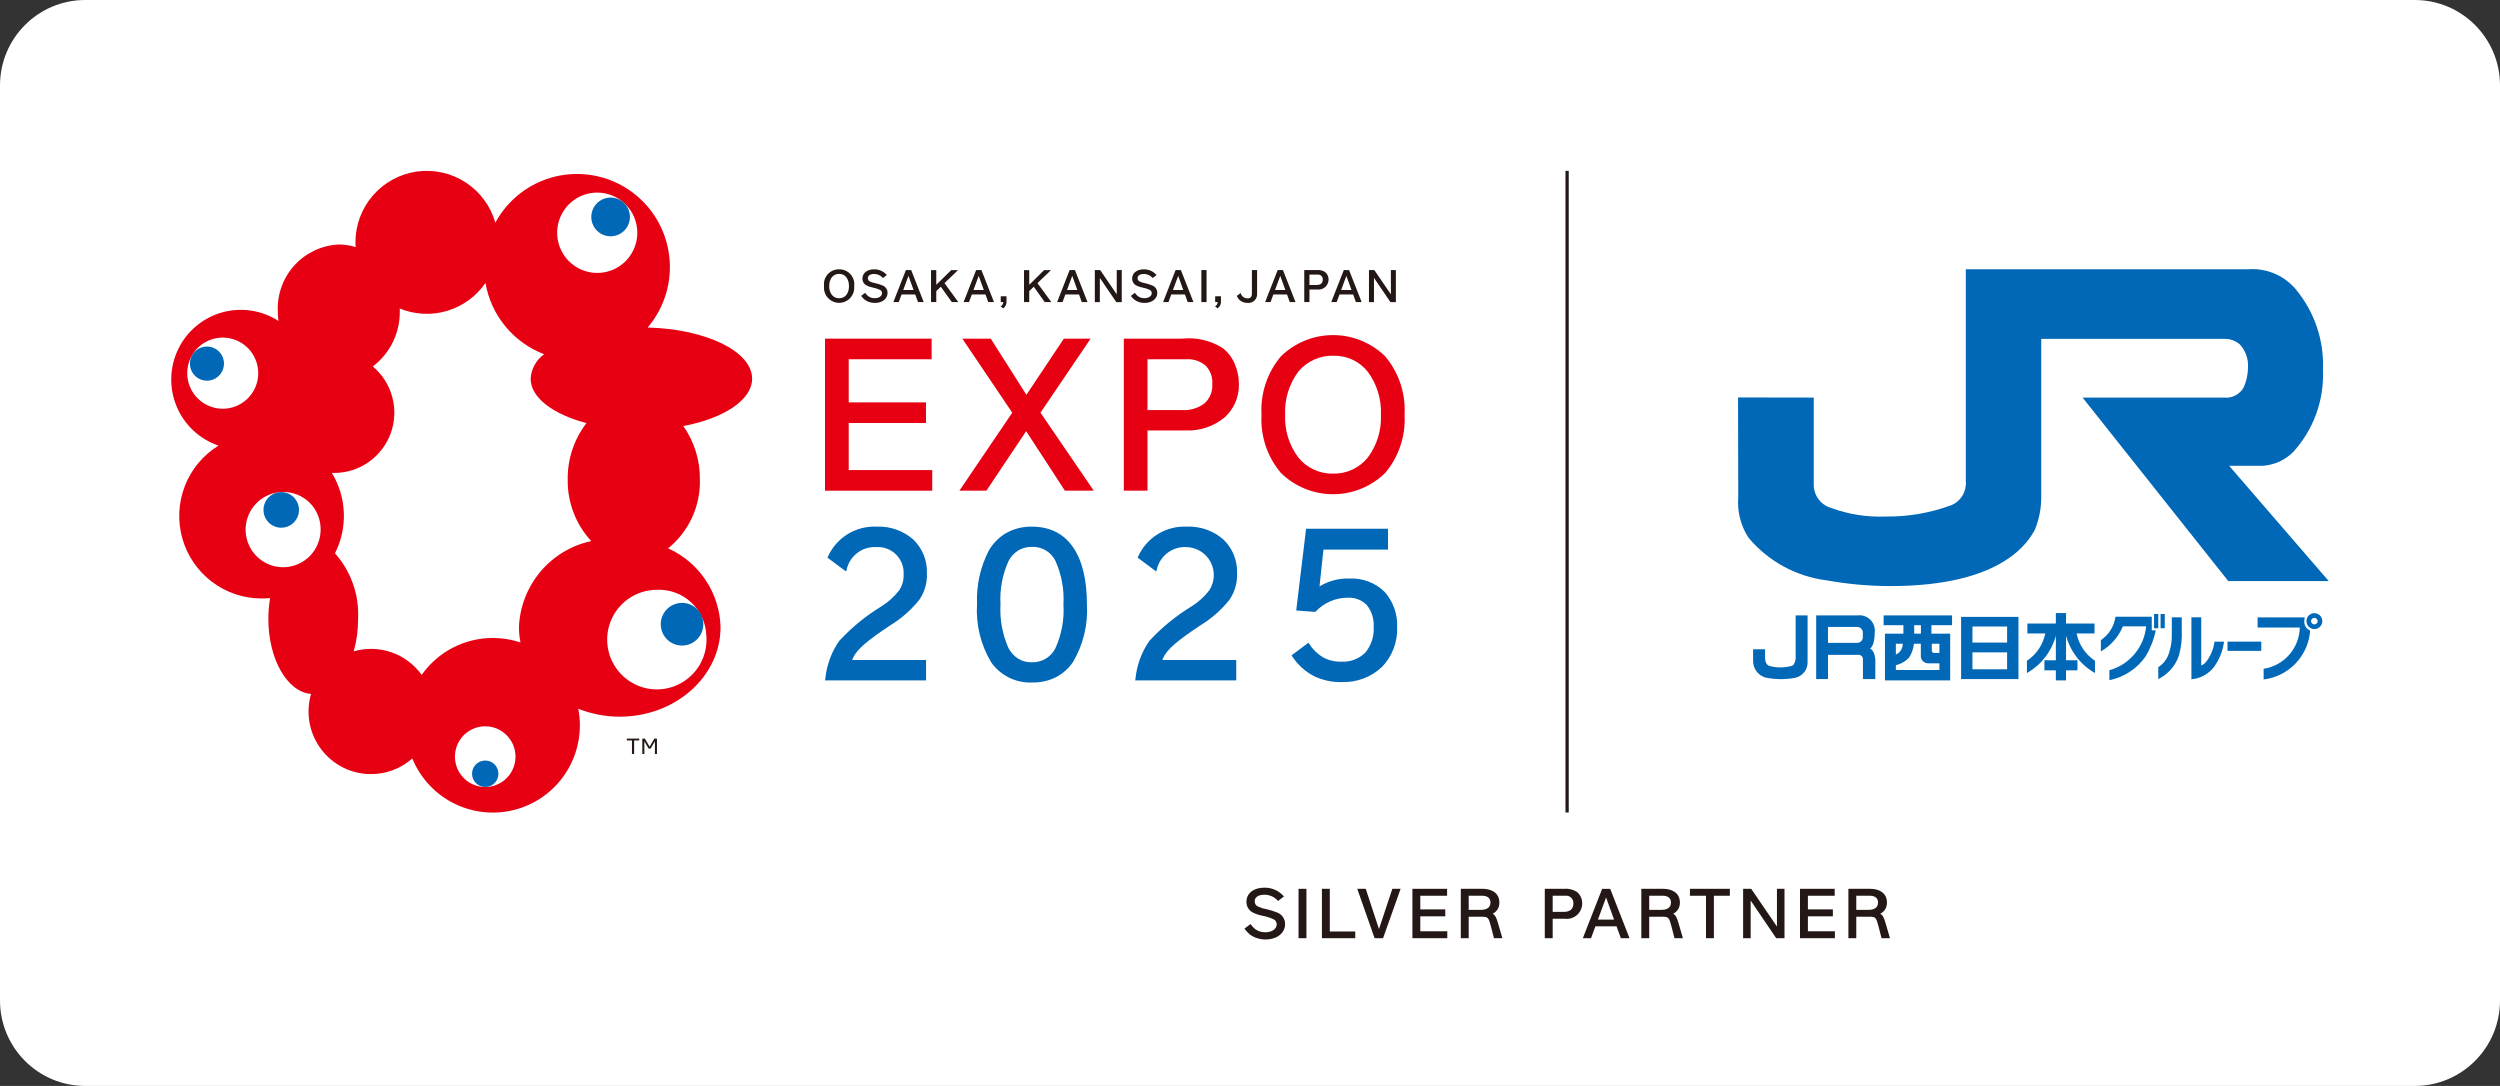
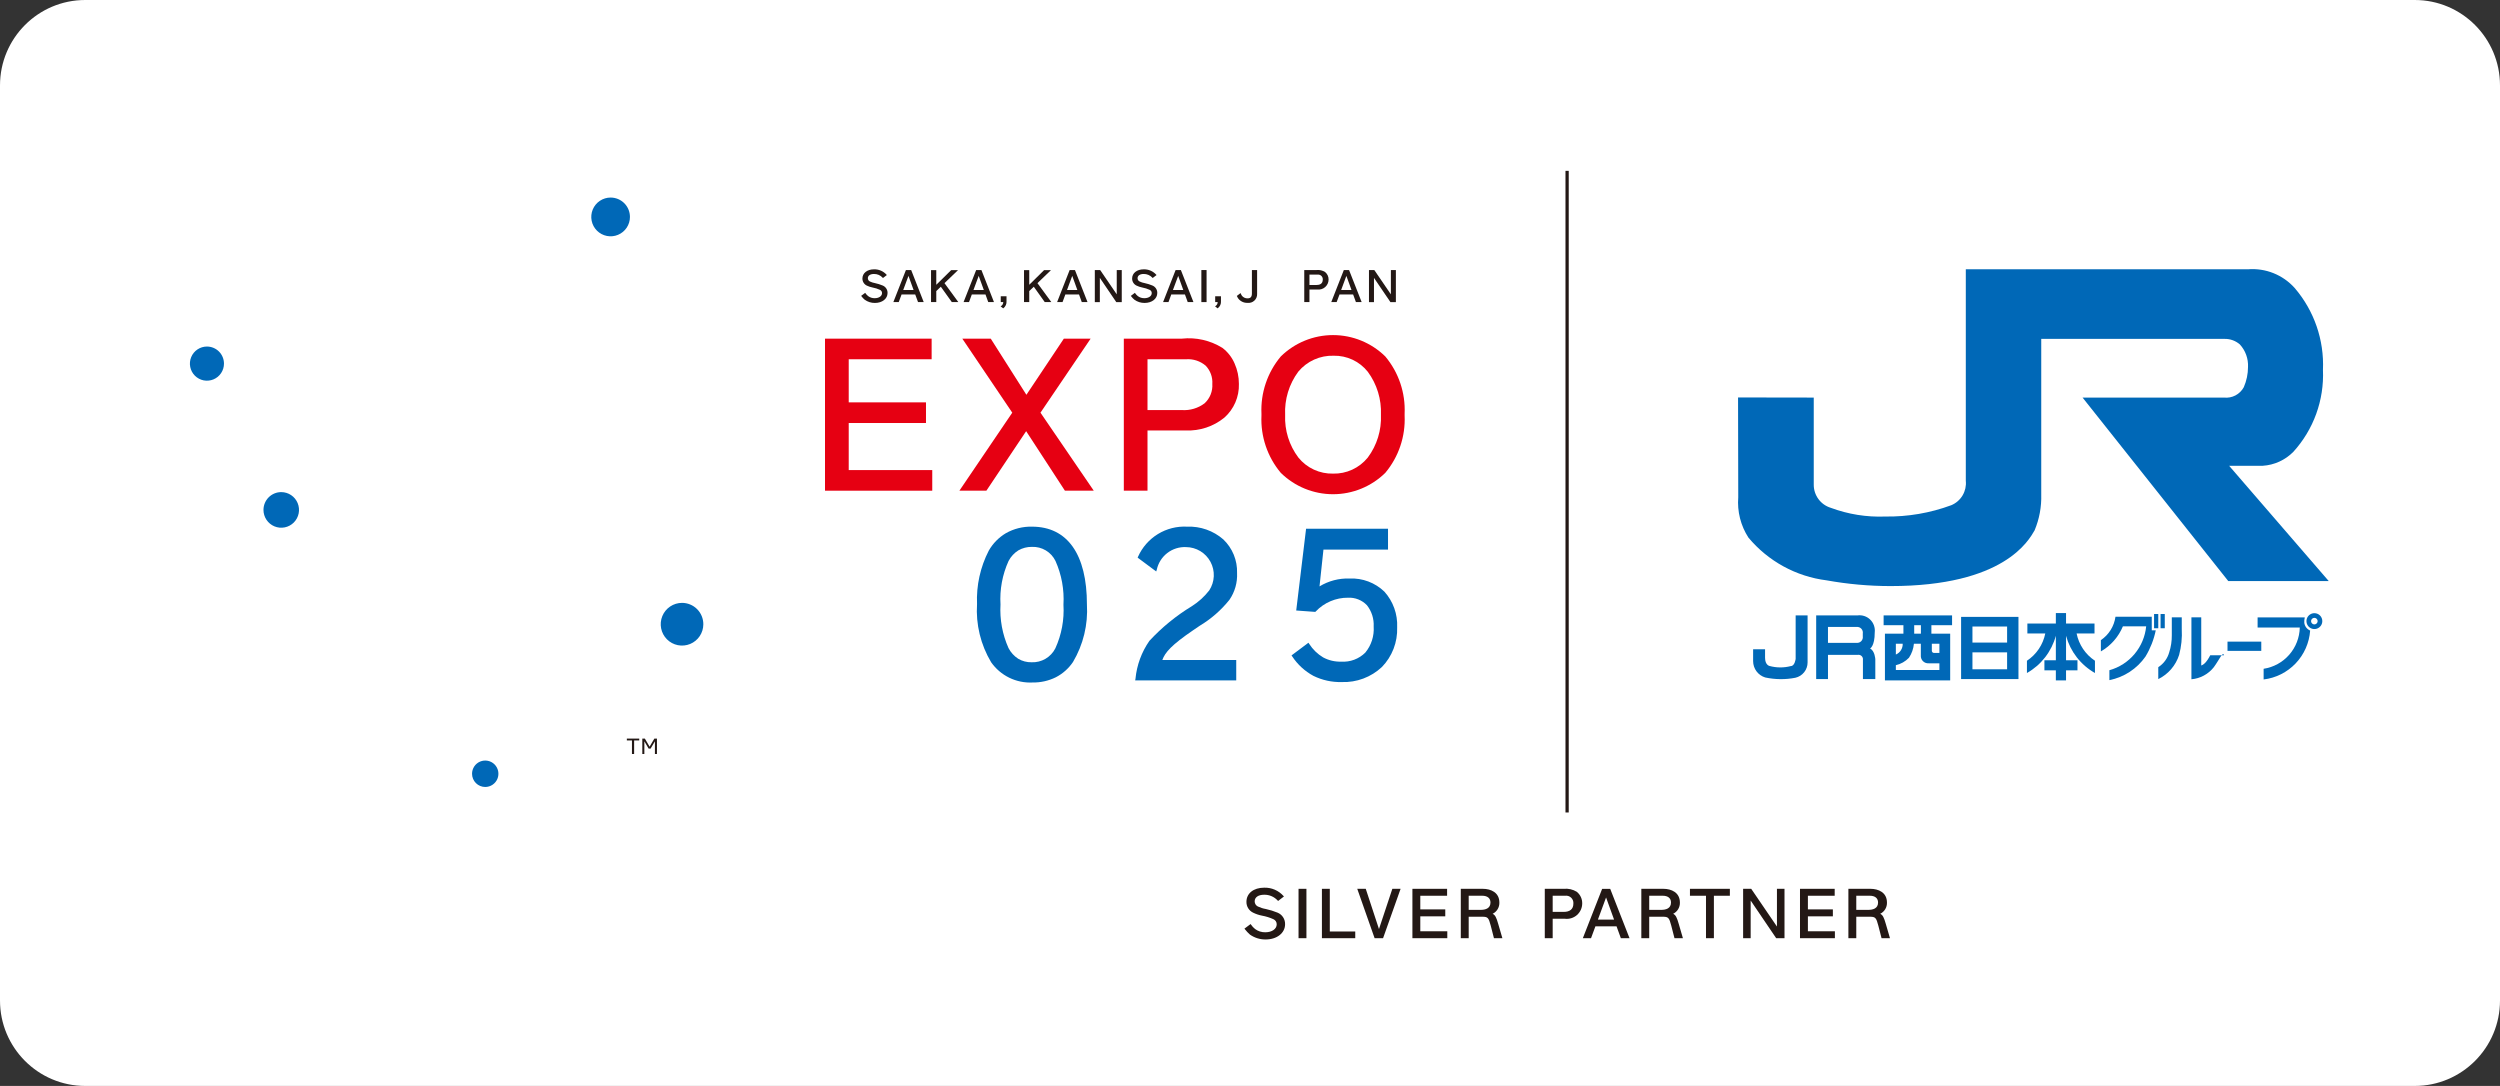
<svg xmlns="http://www.w3.org/2000/svg" width="320" height="139" viewBox="0 0 320 139" fill="none">
  <rect x="0" y="0" width="320" height="139" fill="#333333" stroke="none" />
  <g clip-path="url(#clip0_39_80)">
    <path d="M309.088 0H10.912C4.886 0 0 4.897 0 10.937V128.063C0 134.103 4.886 139 10.912 139H309.088C315.114 139 320 134.103 320 128.063V10.937C320 4.897 315.114 0 309.088 0Z" fill="white" />
    <path d="M163.52 116.816C163.038 116.619 162.539 116.465 162.031 116.354C161.673 116.294 161.325 116.183 160.998 116.027C160.877 115.966 160.776 115.873 160.705 115.757C160.634 115.642 160.597 115.509 160.598 115.373C160.598 114.851 161.064 114.526 161.815 114.526C162.141 114.519 162.465 114.583 162.764 114.713C163.063 114.842 163.331 115.034 163.55 115.276L163.595 115.325L164.345 114.747L164.29 114.689C163.98 114.341 163.598 114.065 163.171 113.881C162.743 113.697 162.28 113.608 161.815 113.623C160.456 113.623 159.544 114.351 159.544 115.434C159.538 115.721 159.615 116.004 159.765 116.249C159.915 116.494 160.132 116.691 160.39 116.816C160.751 116.995 161.135 117.125 161.531 117.202C162.037 117.293 162.531 117.447 163 117.658C163.127 117.714 163.235 117.807 163.31 117.925C163.385 118.042 163.423 118.179 163.419 118.319C163.419 118.907 162.805 119.332 161.961 119.332C161.491 119.342 161.032 119.196 160.653 118.916C160.447 118.752 160.267 118.557 160.119 118.338L160.077 118.277L159.287 118.867L159.335 118.926C159.531 119.18 159.751 119.415 159.992 119.628C160.581 120.042 161.285 120.26 162.004 120.252C163.444 120.252 164.49 119.431 164.49 118.302C164.499 117.984 164.41 117.672 164.237 117.406C164.064 117.141 163.813 116.935 163.52 116.816Z" fill="#231815" />
    <path d="M167.223 113.768H166.213V120.089H167.223V113.768Z" fill="#231815" />
    <path d="M170.214 113.768H169.205V120.089H173.472V119.231H170.214V113.768Z" fill="#231815" />
    <path d="M176.509 118.92L174.833 113.819L174.818 113.768H173.728L175.933 120.04L175.95 120.089H177.032L179.242 113.866L179.276 113.768H178.22L176.509 118.92Z" fill="#231815" />
    <path d="M181.798 117.291H184.995V116.402H181.798V114.656H185.228V113.768H180.789V120.089H185.254V119.203H181.798V117.291Z" fill="#231815" />
    <path d="M191.056 116.966C191.323 116.835 191.546 116.63 191.699 116.375C191.852 116.12 191.929 115.826 191.92 115.528C191.92 114.232 190.827 113.768 189.803 113.768H186.982V120.089H187.993V117.342H189.734C190.436 117.342 190.547 117.459 190.816 118.491L191.212 120.033L191.226 120.089H192.305L191.771 118.258C191.537 117.449 191.395 117.129 191.056 116.966ZM187.993 114.654H189.718C190.392 114.654 190.78 114.97 190.78 115.521C190.78 116.301 190.099 116.463 189.529 116.463H187.993V114.654Z" fill="#231815" />
    <path d="M200.149 113.769H197.732V120.09H198.743V117.601H200.312C200.588 117.634 200.867 117.609 201.132 117.526C201.397 117.444 201.641 117.307 201.85 117.124C202.059 116.94 202.226 116.715 202.342 116.463C202.458 116.21 202.52 115.936 202.523 115.658C202.531 115.371 202.473 115.086 202.353 114.825C202.233 114.564 202.055 114.334 201.833 114.152C201.329 113.841 200.737 113.706 200.149 113.769ZM201.393 115.658C201.393 116.355 200.963 116.722 200.149 116.722H198.743V114.655H200.329C200.468 114.635 200.61 114.646 200.744 114.688C200.878 114.73 201.001 114.802 201.103 114.899C201.205 114.995 201.285 115.114 201.335 115.245C201.385 115.377 201.405 115.518 201.393 115.658Z" fill="#231815" />
    <path d="M206.108 113.775H205.074L202.642 119.99L202.603 120.089H203.652L204.211 118.574H206.919L207.452 120.041L207.469 120.089H208.58L206.126 113.821L206.108 113.775ZM206.602 117.712H204.53L205.577 114.875L206.602 117.712Z" fill="#231815" />
    <path d="M214.164 116.966C214.43 116.835 214.653 116.629 214.807 116.375C214.96 116.12 215.036 115.826 215.027 115.528C215.027 114.232 213.935 113.768 212.911 113.768H210.09V120.089H211.1V117.342H212.842C213.543 117.342 213.655 117.459 213.924 118.491L214.32 120.033L214.333 120.089H215.413L214.879 118.258C214.645 117.449 214.503 117.129 214.164 116.966ZM211.1 114.654H212.825C213.5 114.654 213.888 114.97 213.888 115.521C213.888 116.301 213.207 116.463 212.636 116.463H211.1L211.1 114.654Z" fill="#231815" />
    <path d="M216.314 114.656H218.367V120.089H219.378V114.656H221.423V113.768H216.314V114.656Z" fill="#231815" />
    <path d="M227.449 118.596L224.177 113.8L224.156 113.768H223.119V120.089H224.085V115.271L227.33 120.057L227.354 120.089H228.416V113.768H227.449V118.596Z" fill="#231815" />
    <path d="M231.411 117.291H234.607V116.402H231.411V114.656H234.84V113.768H230.399V120.089H234.866V119.203H231.411V117.291Z" fill="#231815" />
    <path d="M241.382 118.258C241.149 117.449 241.007 117.129 240.668 116.966C240.934 116.835 241.157 116.629 241.311 116.375C241.464 116.12 241.54 115.826 241.531 115.528C241.531 114.232 240.439 113.768 239.415 113.768H236.594V120.089H237.604V117.342H239.346C240.047 117.342 240.159 117.459 240.428 118.491L240.824 120.033L240.837 120.089H241.917L241.382 118.258ZM237.604 114.654H239.329C240.004 114.654 240.392 114.97 240.392 115.521C240.392 116.301 239.711 116.463 239.14 116.463H237.604V114.654Z" fill="#231815" />
    <path d="M108.636 54.145H118.526V51.503H108.636V45.985H119.249V43.348H105.601V62.809H119.329V60.17H108.636V54.145Z" fill="#E60012" />
    <path d="M139.601 43.348H136.173L131.379 50.534L126.816 43.348H123.176L129.57 52.822L122.802 62.809H126.257L131.347 55.19L136.309 62.809H140.002L133.181 52.822L139.601 43.348Z" fill="#E60012" />
    <path d="M156.464 44.526C154.917 43.566 153.094 43.15 151.284 43.346H143.849V62.807H146.88V55.1H151.786C153.571 55.173 155.321 54.592 156.709 53.465C157.318 52.926 157.801 52.26 158.124 51.514C158.447 50.767 158.603 49.959 158.579 49.145C158.582 48.238 158.392 47.341 158.022 46.513C157.682 45.727 157.145 45.043 156.464 44.526ZM155.178 49.145C155.207 49.605 155.134 50.066 154.964 50.494C154.793 50.922 154.529 51.307 154.192 51.62C153.358 52.25 152.326 52.559 151.284 52.489H146.88V45.984H151.839C152.743 45.924 153.634 46.218 154.325 46.804C154.622 47.114 154.851 47.481 154.998 47.885C155.145 48.288 155.206 48.717 155.178 49.145Z" fill="#E60012" />
    <path d="M177.317 45.625C175.531 43.872 173.13 42.891 170.63 42.891C168.13 42.891 165.73 43.872 163.943 45.625C162.229 47.671 161.345 50.288 161.467 52.956V53.197C161.344 55.865 162.228 58.481 163.943 60.526C165.73 62.278 168.13 63.26 170.63 63.26C173.13 63.26 175.531 62.278 177.317 60.526C179.03 58.48 179.913 55.864 179.791 53.197V52.956C179.913 50.288 179.03 47.671 177.317 45.625ZM170.63 60.623C169.784 60.643 168.945 60.468 168.176 60.113C167.408 59.758 166.731 59.231 166.197 58.573C165.014 57.008 164.413 55.078 164.498 53.117C164.403 51.127 164.999 49.166 166.184 47.568C166.735 46.906 167.428 46.379 168.212 46.027C168.996 45.674 169.849 45.505 170.708 45.533C171.546 45.514 172.378 45.691 173.137 46.048C173.896 46.405 174.562 46.934 175.083 47.592C176.251 49.179 176.842 51.119 176.76 53.09C176.847 55.057 176.251 56.994 175.074 58.571C174.539 59.23 173.86 59.758 173.09 60.114C172.319 60.47 171.478 60.644 170.63 60.623Z" fill="#E60012" />
-     <path d="M113.038 80.661L113.859 80.102C115.319 79.225 116.612 78.096 117.678 76.766C118.364 75.762 118.704 74.561 118.644 73.346C118.671 72.545 118.528 71.747 118.224 71.005C117.921 70.264 117.464 69.595 116.883 69.043C115.602 67.927 113.944 67.343 112.248 67.411C110.937 67.343 109.637 67.673 108.516 68.358C107.396 69.044 106.509 70.053 105.971 71.253L105.917 71.379L108.294 73.147L108.369 72.924C108.551 72.075 109.027 71.318 109.713 70.788C110.399 70.258 111.25 69.989 112.115 70.029C112.586 69.993 113.059 70.058 113.502 70.22C113.946 70.383 114.349 70.639 114.686 70.971C115.022 71.303 115.283 71.704 115.451 72.146C115.62 72.588 115.692 73.061 115.662 73.533C115.694 74.257 115.492 74.972 115.085 75.571C114.461 76.373 113.702 77.06 112.842 77.601C110.838 78.816 109.015 80.307 107.425 82.03C106.421 83.467 105.806 85.141 105.641 86.887L105.603 87.091H118.536V84.476H109.079C109.426 83.511 110.252 82.555 113.038 80.661Z" fill="#0068B7" />
    <path d="M132.093 67.412C130.923 67.385 129.767 67.675 128.748 68.252C127.842 68.792 127.091 69.558 126.567 70.474C125.478 72.585 124.959 74.945 125.06 77.32C124.895 79.929 125.526 82.528 126.867 84.77C127.461 85.615 128.259 86.296 129.187 86.749C130.114 87.201 131.141 87.411 132.171 87.359C133.203 87.376 134.225 87.146 135.151 86.688C136.033 86.232 136.787 85.56 137.343 84.736C138.658 82.515 139.279 79.951 139.127 77.373C139.127 70.953 136.631 67.412 132.093 67.412ZM130.349 70.447C130.879 70.143 131.482 69.989 132.093 70.001C132.714 69.976 133.329 70.133 133.863 70.452C134.396 70.771 134.826 71.238 135.1 71.798C135.885 73.556 136.236 75.477 136.122 77.4C136.238 79.319 135.882 81.236 135.086 82.985C134.802 83.544 134.364 84.009 133.824 84.326C133.284 84.642 132.665 84.796 132.04 84.77C131.438 84.783 130.845 84.626 130.327 84.318C129.803 83.979 129.376 83.509 129.089 82.954C128.306 81.203 127.954 79.289 128.064 77.373C127.95 75.461 128.305 73.55 129.096 71.807C129.386 71.25 129.818 70.781 130.349 70.447Z" fill="#0068B7" />
    <path d="M152.736 80.661L153.559 80.102C155.02 79.227 156.312 78.097 157.375 76.766C158.062 75.763 158.402 74.562 158.344 73.347C158.37 72.545 158.226 71.748 157.923 71.006C157.619 70.265 157.163 69.596 156.583 69.043C155.302 67.928 153.644 67.344 151.948 67.412C150.637 67.342 149.336 67.672 148.215 68.357C147.095 69.043 146.208 70.053 145.671 71.253L145.618 71.379L147.994 73.147L148.067 72.924C148.249 72.075 148.725 71.318 149.412 70.788C150.098 70.258 150.95 69.989 151.815 70.029C152.457 70.033 153.087 70.21 153.638 70.541C154.188 70.873 154.639 71.348 154.943 71.915C155.247 72.483 155.392 73.122 155.364 73.765C155.336 74.409 155.135 75.032 154.783 75.571C154.159 76.373 153.401 77.059 152.542 77.601C150.539 78.818 148.715 80.309 147.122 82.03C146.12 83.468 145.507 85.141 145.341 86.887L145.302 87.091H158.238V84.476H148.779C149.126 83.512 149.954 82.555 152.736 80.661Z" fill="#0068B7" />
    <path d="M177.203 75.73C176.614 75.163 175.916 74.722 175.152 74.433C174.388 74.145 173.573 74.014 172.758 74.049C171.401 74.002 170.059 74.352 168.898 75.057L169.402 70.349H177.666V67.68H167.178L165.916 78.144L168.358 78.323L168.418 78.265C168.949 77.704 169.59 77.259 170.299 76.957C171.009 76.654 171.773 76.501 172.544 76.507C172.993 76.484 173.442 76.558 173.86 76.724C174.278 76.89 174.656 77.144 174.967 77.469C175.577 78.243 175.883 79.213 175.83 80.198C175.912 81.409 175.527 82.605 174.754 83.54C174.35 83.939 173.866 84.248 173.334 84.447C172.802 84.645 172.234 84.728 171.667 84.691C170.864 84.715 170.069 84.528 169.361 84.147C168.641 83.717 168.031 83.125 167.58 82.418L167.481 82.269L165.315 83.892L165.409 84.028C166.094 85.067 167.026 85.921 168.12 86.512C169.248 87.066 170.492 87.338 171.747 87.303C172.687 87.338 173.625 87.185 174.506 86.855C175.387 86.525 176.194 86.024 176.881 85.38C177.532 84.71 178.041 83.915 178.377 83.043C178.713 82.171 178.869 81.239 178.836 80.305C178.913 78.624 178.327 76.98 177.203 75.73Z" fill="#0068B7" />
-     <path d="M107.407 34.473C107.136 34.467 106.866 34.519 106.617 34.626C106.367 34.732 106.143 34.892 105.96 35.092C105.776 35.293 105.638 35.531 105.555 35.79C105.471 36.049 105.443 36.323 105.474 36.593V36.642C105.449 36.911 105.481 37.182 105.567 37.438C105.653 37.694 105.791 37.93 105.973 38.129C106.155 38.329 106.376 38.489 106.623 38.598C106.87 38.707 107.136 38.763 107.406 38.763C107.676 38.763 107.942 38.707 108.189 38.598C108.436 38.489 108.657 38.329 108.839 38.129C109.021 37.93 109.159 37.694 109.245 37.438C109.331 37.182 109.363 36.911 109.338 36.642V36.593C109.369 36.323 109.342 36.049 109.258 35.791C109.174 35.532 109.037 35.294 108.854 35.093C108.671 34.892 108.447 34.733 108.198 34.626C107.948 34.519 107.679 34.467 107.407 34.473ZM107.407 38.179C106.649 38.179 106.138 37.557 106.138 36.627C106.138 35.658 106.635 35.056 107.422 35.056C108.171 35.056 108.67 35.685 108.67 36.625C108.67 37.567 108.175 38.179 107.407 38.179Z" fill="#231815" />
    <path d="M112.975 36.543C112.664 36.412 112.341 36.311 112.011 36.242C111.779 36.201 111.554 36.129 111.342 36.028C111.265 35.99 111.199 35.931 111.154 35.857C111.108 35.784 111.085 35.699 111.085 35.613C111.085 35.277 111.388 35.069 111.868 35.069C112.078 35.064 112.287 35.105 112.48 35.188C112.673 35.272 112.846 35.396 112.987 35.552L113.018 35.588L113.515 35.207L113.479 35.163C113.276 34.938 113.027 34.759 112.749 34.64C112.471 34.521 112.17 34.464 111.868 34.474C111 34.474 110.39 34.957 110.39 35.651C110.387 35.839 110.438 36.023 110.536 36.182C110.633 36.342 110.774 36.47 110.942 36.552C111.178 36.667 111.427 36.75 111.684 36.8C112.011 36.858 112.33 36.958 112.631 37.099C112.713 37.133 112.782 37.192 112.83 37.267C112.878 37.342 112.903 37.43 112.9 37.519C112.9 37.898 112.507 38.17 111.962 38.17C111.661 38.176 111.366 38.082 111.124 37.903C110.99 37.795 110.873 37.669 110.775 37.529L110.746 37.482L110.223 37.873L110.261 37.914C110.384 38.082 110.526 38.234 110.685 38.366C111.066 38.639 111.524 38.783 111.991 38.777C112.926 38.777 113.607 38.242 113.607 37.504C113.612 37.298 113.555 37.096 113.442 36.924C113.329 36.752 113.166 36.619 112.975 36.543Z" fill="#231815" />
    <path d="M116.633 34.572H115.955L114.349 38.667H115.037L115.403 37.69H117.147L117.508 38.667H118.235L116.633 34.572ZM116.939 37.122H115.611L116.284 35.311L116.939 37.122Z" fill="#231815" />
    <path d="M120.894 36.242L122.63 34.574H121.752L119.844 36.453V34.574H119.172V38.668H119.844V37.254L120.426 36.7L121.818 38.647L121.833 38.668H122.666L120.894 36.242Z" fill="#231815" />
    <path d="M125.625 34.572H124.946L123.337 38.667H124.033L124.394 37.69H126.141L126.494 38.667H127.228L125.625 34.572ZM125.93 37.122H124.602L125.273 35.311L125.93 37.122Z" fill="#231815" />
    <path d="M128.096 37.922V38.667H128.418C128.418 38.768 128.393 38.867 128.345 38.956C128.297 39.044 128.228 39.12 128.144 39.175L128.081 39.216L128.408 39.471L128.444 39.442C128.578 39.337 128.684 39.2 128.752 39.044C128.82 38.888 128.848 38.718 128.834 38.548V37.922L128.096 37.922Z" fill="#231815" />
    <path d="M132.794 36.242L134.528 34.574H133.646L131.744 36.453V34.574H131.073V38.668H131.744V37.254L132.326 36.7L133.714 38.647L133.729 38.668H134.571L132.794 36.242Z" fill="#231815" />
    <path d="M137.596 34.572H136.912L135.311 38.667H136.006L136.365 37.69H138.114L138.468 38.667H139.202L137.596 34.572ZM137.901 37.122H136.578L137.247 35.311L137.901 37.122Z" fill="#231815" />
    <path d="M142.943 34.566V37.676L140.835 34.586L140.82 34.566H140.136V38.669H140.78V35.568L142.867 38.647L142.886 38.669H143.585V34.566H142.943Z" fill="#231815" />
    <path d="M147.498 36.542C147.185 36.412 146.862 36.311 146.531 36.241C146.301 36.202 146.077 36.13 145.867 36.028C145.789 35.99 145.723 35.931 145.677 35.858C145.631 35.784 145.607 35.699 145.608 35.612C145.608 35.277 145.906 35.068 146.393 35.068C146.603 35.065 146.811 35.105 147.004 35.189C147.198 35.272 147.371 35.396 147.512 35.551L147.539 35.588L148.038 35.207L147.999 35.163C147.797 34.938 147.549 34.76 147.272 34.641C146.994 34.522 146.694 34.465 146.393 34.474C145.523 34.474 144.912 34.957 144.912 35.651C144.91 35.838 144.96 36.023 145.058 36.182C145.156 36.342 145.297 36.47 145.465 36.552C145.7 36.666 145.948 36.749 146.204 36.8C146.532 36.858 146.852 36.959 147.156 37.099C147.237 37.134 147.306 37.193 147.353 37.268C147.401 37.343 147.425 37.43 147.422 37.519C147.422 37.897 147.027 38.169 146.482 38.169C146.181 38.176 145.886 38.082 145.644 37.902C145.511 37.795 145.394 37.669 145.298 37.528L145.266 37.482L144.745 37.873L144.779 37.914C144.903 38.082 145.047 38.234 145.208 38.366C145.588 38.639 146.044 38.783 146.511 38.776C147.449 38.776 148.132 38.242 148.132 37.504C148.137 37.298 148.079 37.095 147.966 36.923C147.852 36.751 147.689 36.618 147.498 36.542Z" fill="#231815" />
    <path d="M151.168 34.606L151.158 34.572H150.475L148.903 38.596L148.869 38.666H149.567L149.923 37.69H151.672L152.028 38.666H152.76L151.168 34.606ZM151.461 37.122H150.133L150.81 35.311L151.461 37.122Z" fill="#231815" />
    <path d="M154.441 34.566H153.775V38.668H154.441V34.566Z" fill="#231815" />
    <path d="M155.544 37.922V38.667H155.861C155.862 38.768 155.838 38.868 155.79 38.957C155.742 39.045 155.672 39.121 155.587 39.175L155.527 39.216L155.859 39.471L155.888 39.442C156.023 39.338 156.13 39.202 156.199 39.046C156.268 38.89 156.297 38.718 156.283 38.548V37.922L155.544 37.922Z" fill="#231815" />
    <path d="M160.244 34.566V37.543C160.244 38 160.077 38.19 159.679 38.19C159.548 38.192 159.417 38.166 159.297 38.112C159.177 38.058 159.07 37.978 158.984 37.879C158.916 37.786 158.861 37.685 158.819 37.578L158.795 37.512L158.315 37.879L158.332 37.915C158.381 38.027 158.442 38.134 158.514 38.233C158.653 38.408 158.832 38.547 159.036 38.639C159.239 38.732 159.461 38.775 159.684 38.765C159.842 38.784 160.002 38.768 160.153 38.719C160.305 38.669 160.443 38.588 160.56 38.479C160.677 38.371 160.768 38.239 160.829 38.091C160.889 37.944 160.917 37.785 160.91 37.626V34.566H160.244Z" fill="#231815" />
-     <path d="M164.232 34.606L164.22 34.572H163.544L161.964 38.596L161.937 38.666H162.63L162.991 37.69H164.738L165.094 38.666H165.826L164.232 34.606ZM164.527 37.122H163.205L163.871 35.311L164.527 37.122Z" fill="#231815" />
    <path d="M169.608 34.817C169.283 34.612 168.899 34.523 168.518 34.565H166.945V38.666H167.609V37.056H168.622C168.801 37.078 168.983 37.062 169.155 37.008C169.327 36.955 169.486 36.866 169.622 36.746C169.757 36.627 169.866 36.481 169.942 36.317C170.017 36.152 170.057 35.974 170.059 35.793C170.064 35.607 170.026 35.422 169.948 35.252C169.87 35.083 169.753 34.934 169.608 34.817ZM169.315 35.793C169.315 36.362 168.881 36.478 168.518 36.478H167.609V35.152H168.634C168.723 35.139 168.814 35.146 168.899 35.173C168.985 35.2 169.064 35.246 169.129 35.308C169.194 35.369 169.245 35.445 169.277 35.529C169.309 35.613 169.322 35.704 169.315 35.793Z" fill="#231815" />
    <path d="M172.695 34.606L172.685 34.572H172.007L170.429 38.596L170.403 38.666H171.091L171.459 37.69H173.199L173.557 38.666H174.291L172.695 34.606ZM172.993 37.122H171.667L172.336 35.311L172.993 37.122Z" fill="#231815" />
    <path d="M178.033 34.566V37.676L175.925 34.586L175.908 34.566H175.228V38.669H175.869V35.568L177.96 38.647L177.973 38.669H178.672V34.566H178.033Z" fill="#231815" />
-     <path d="M96.272 48.467C96.272 44.973 90.356 42.114 82.903 41.922C83.985 40.652 84.787 39.168 85.26 37.566C85.732 35.965 85.863 34.281 85.645 32.626C85.427 30.97 84.864 29.379 83.993 27.955C83.122 26.532 81.962 25.307 80.588 24.362C79.215 23.416 77.659 22.77 76.02 22.466C74.382 22.163 72.698 22.207 71.078 22.597C69.458 22.987 67.938 23.714 66.616 24.73C65.294 25.747 64.2 27.031 63.404 28.498C62.797 26.377 61.446 24.547 59.599 23.345C57.753 22.143 55.535 21.651 53.355 21.958C51.174 22.266 49.178 23.353 47.734 25.018C46.29 26.684 45.495 28.817 45.495 31.024C45.495 31.223 45.507 31.425 45.522 31.626C44.825 31.407 44.098 31.296 43.368 31.296C41.205 31.393 39.169 32.345 37.706 33.943C36.242 35.542 35.47 37.657 35.559 39.825C35.56 40.245 35.589 40.666 35.647 41.083C34.586 40.397 33.393 39.946 32.145 39.758C30.897 39.57 29.624 39.651 28.41 39.993C27.195 40.336 26.068 40.933 25.101 41.746C24.134 42.558 23.351 43.568 22.803 44.706C22.255 45.845 21.954 47.088 21.922 48.352C21.889 49.616 22.125 50.873 22.613 52.039C23.102 53.204 23.832 54.253 24.755 55.115C25.678 55.976 26.774 56.632 27.969 57.037C26.012 58.24 24.5 60.051 23.665 62.195C22.829 64.338 22.714 66.696 23.338 68.911C23.962 71.126 25.29 73.076 27.121 74.464C28.951 75.853 31.185 76.605 33.481 76.605C33.846 76.606 34.21 76.587 34.573 76.549C34.423 77.435 34.349 78.331 34.35 79.23C34.35 84.38 36.771 88.579 39.816 88.824C39.467 90.019 39.401 91.278 39.621 92.502C39.843 93.727 40.345 94.883 41.09 95.879C41.834 96.875 42.8 97.683 43.91 98.24C45.021 98.797 46.245 99.087 47.487 99.087C49.435 99.091 51.316 98.377 52.773 97.081C53.822 99.644 55.785 101.726 58.279 102.92C60.774 104.115 63.623 104.337 66.272 103.544C68.921 102.75 71.181 100.999 72.613 98.628C74.045 96.258 74.547 93.439 74.021 90.718C75.71 91.393 77.512 91.737 79.329 91.733C86.455 91.733 92.231 86.6 92.231 80.262C92.173 78.119 91.512 76.036 90.324 74.253C89.135 72.471 87.468 71.062 85.515 70.189C86.826 69.131 87.875 67.785 88.581 66.254C89.287 64.723 89.63 63.05 89.585 61.364C89.613 58.921 88.872 56.532 87.468 54.535C92.633 53.557 96.272 51.206 96.272 48.467ZM53.977 86.386C53.016 85.044 51.663 84.034 50.105 83.494C48.547 82.954 46.861 82.91 45.277 83.37C45.655 82.023 45.842 80.629 45.834 79.23C45.994 76.147 44.93 73.126 42.876 70.825C43.691 69.216 44.082 67.425 44.011 65.622C43.941 63.819 43.41 62.064 42.472 60.524C42.576 60.534 42.675 60.536 42.777 60.536C44.357 60.537 45.9 60.05 47.195 59.141C48.489 58.232 49.474 56.946 50.014 55.457C50.554 53.968 50.623 52.349 50.212 50.819C49.802 49.289 48.931 47.922 47.719 46.906C48.809 46.08 49.69 45.008 50.29 43.778C50.89 42.548 51.193 41.194 51.174 39.825C51.174 39.713 51.169 39.606 51.167 39.489C53.094 40.28 55.232 40.387 57.228 39.792C59.224 39.198 60.957 37.938 62.14 36.221C62.494 38.262 63.372 40.176 64.688 41.774C66.003 43.373 67.711 44.6 69.643 45.337C69.143 45.699 68.73 46.167 68.432 46.709C68.134 47.25 67.96 47.85 67.921 48.467C67.921 50.903 70.799 53.032 75.07 54.157C73.481 56.219 72.634 58.759 72.667 61.364C72.617 64.285 73.695 67.113 75.676 69.256C73.135 69.804 70.848 71.182 69.174 73.174C67.5 75.166 66.533 77.659 66.426 80.262C66.426 80.924 66.491 81.584 66.62 82.234C65.477 81.854 64.281 81.66 63.078 81.661C61.294 81.658 59.535 82.087 57.952 82.909C56.368 83.732 55.005 84.924 53.977 86.386Z" fill="#E60012" />
    <path d="M90.404 81.238C90.532 82.519 90.269 83.808 89.651 84.937C89.033 86.065 88.089 86.98 86.942 87.56C85.795 88.14 84.5 88.358 83.228 88.186C81.955 88.014 80.764 87.46 79.811 86.596C78.859 85.733 78.19 84.6 77.892 83.348C77.594 82.096 77.681 80.782 78.143 79.581C78.604 78.38 79.418 77.346 80.476 76.617C81.535 75.888 82.789 75.498 84.073 75.497C85.671 75.421 87.234 75.983 88.42 77.058C89.607 78.134 90.32 79.636 90.404 81.238Z" fill="white" />
    <path d="M90.026 79.902C90.026 80.443 89.866 80.971 89.567 81.42C89.267 81.869 88.841 82.219 88.343 82.426C87.845 82.633 87.297 82.687 86.768 82.582C86.239 82.477 85.754 82.217 85.372 81.835C84.991 81.453 84.731 80.966 84.625 80.436C84.52 79.906 84.573 79.357 84.779 78.858C84.985 78.358 85.334 77.931 85.782 77.63C86.23 77.33 86.757 77.169 87.296 77.168C87.654 77.167 88.01 77.238 88.341 77.375C88.672 77.512 88.974 77.713 89.227 77.967C89.481 78.221 89.682 78.523 89.819 78.855C89.956 79.187 90.027 79.543 90.026 79.902Z" fill="#0068B7" />
    <path d="M81.576 29.798C81.575 30.815 81.273 31.809 80.708 32.654C80.144 33.498 79.342 34.157 78.405 34.545C77.467 34.933 76.436 35.034 75.441 34.834C74.446 34.635 73.533 34.145 72.816 33.425C72.099 32.705 71.612 31.789 71.415 30.791C71.218 29.794 71.32 28.76 71.71 27.821C72.099 26.882 72.757 26.08 73.601 25.516C74.445 24.952 75.437 24.651 76.451 24.652C77.811 24.654 79.115 25.197 80.076 26.162C81.037 27.127 81.576 28.435 81.576 29.798Z" fill="white" />
    <path d="M80.633 27.764C80.634 28.255 80.489 28.735 80.218 29.143C79.946 29.552 79.56 29.87 79.107 30.058C78.655 30.247 78.157 30.296 77.677 30.201C77.197 30.105 76.755 29.869 76.409 29.523C76.062 29.176 75.826 28.733 75.731 28.252C75.635 27.771 75.684 27.272 75.872 26.818C76.059 26.365 76.376 25.977 76.784 25.705C77.191 25.432 77.67 25.287 78.159 25.287C78.815 25.287 79.444 25.548 79.908 26.012C80.372 26.477 80.632 27.107 80.633 27.764Z" fill="#0068B7" />
-     <path d="M33.054 47.767C33.054 48.667 32.787 49.547 32.287 50.296C31.788 51.044 31.078 51.628 30.247 51.972C29.417 52.316 28.504 52.406 27.623 52.229C26.742 52.053 25.932 51.619 25.297 50.982C24.663 50.345 24.23 49.533 24.055 48.65C23.881 47.767 23.971 46.851 24.315 46.02C24.66 45.188 25.242 44.477 25.989 43.977C26.737 43.477 27.615 43.211 28.514 43.211C29.718 43.212 30.874 43.692 31.725 44.547C32.577 45.401 33.055 46.559 33.054 47.767Z" fill="white" />
    <path d="M28.669 46.543C28.669 46.975 28.541 47.398 28.301 47.757C28.062 48.117 27.721 48.397 27.323 48.562C26.924 48.727 26.486 48.771 26.063 48.687C25.64 48.602 25.251 48.394 24.946 48.088C24.641 47.783 24.434 47.393 24.35 46.969C24.265 46.545 24.309 46.106 24.474 45.707C24.639 45.307 24.918 44.966 25.277 44.726C25.635 44.486 26.057 44.357 26.488 44.357C27.066 44.358 27.621 44.588 28.03 44.998C28.439 45.408 28.668 45.963 28.669 46.543Z" fill="#0068B7" />
    <path d="M41.037 67.646C41.066 68.603 40.81 69.548 40.3 70.359C39.79 71.169 39.051 71.808 38.176 72.195C37.302 72.582 36.332 72.698 35.391 72.528C34.45 72.359 33.581 71.912 32.895 71.245C32.209 70.578 31.738 69.72 31.541 68.783C31.345 67.845 31.431 66.87 31.791 65.983C32.151 65.095 32.766 64.335 33.559 63.8C34.352 63.266 35.287 62.98 36.243 62.981C37.495 62.963 38.704 63.444 39.603 64.319C40.502 65.194 41.018 66.39 41.037 67.646Z" fill="white" />
    <path d="M33.725 65.268C33.725 65.719 33.858 66.159 34.108 66.534C34.357 66.909 34.712 67.201 35.127 67.374C35.542 67.547 35.999 67.593 36.441 67.505C36.882 67.418 37.287 67.201 37.605 66.883C37.923 66.564 38.14 66.159 38.229 65.717C38.317 65.275 38.273 64.817 38.101 64.4C37.929 63.983 37.639 63.627 37.265 63.376C36.892 63.125 36.452 62.991 36.003 62.99C35.704 62.989 35.408 63.047 35.131 63.161C34.855 63.276 34.603 63.443 34.392 63.655C34.18 63.867 34.012 64.118 33.898 64.395C33.783 64.672 33.725 64.968 33.725 65.268Z" fill="#0068B7" />
    <path d="M65.985 96.85C65.985 97.618 65.758 98.37 65.332 99.009C64.907 99.649 64.301 100.147 63.593 100.441C62.885 100.736 62.105 100.813 61.353 100.663C60.6 100.513 59.91 100.143 59.367 99.6C58.825 99.056 58.456 98.364 58.306 97.61C58.157 96.856 58.234 96.074 58.527 95.364C58.821 94.654 59.318 94.047 59.956 93.621C60.594 93.194 61.344 92.966 62.111 92.967C63.138 92.967 64.123 93.376 64.85 94.105C65.576 94.833 65.984 95.82 65.985 96.85Z" fill="white" />
    <path d="M60.422 99.047C60.421 98.713 60.519 98.385 60.703 98.106C60.888 97.827 61.151 97.609 61.459 97.48C61.767 97.351 62.107 97.317 62.434 97.381C62.762 97.446 63.063 97.606 63.3 97.842C63.537 98.079 63.698 98.38 63.764 98.708C63.83 99.036 63.797 99.377 63.67 99.686C63.542 99.996 63.326 100.26 63.049 100.446C62.771 100.633 62.445 100.732 62.111 100.733C61.664 100.733 61.236 100.556 60.919 100.24C60.602 99.924 60.424 99.495 60.422 99.047Z" fill="#0068B7" />
    <path d="M81.823 94.777H81.169V96.511H80.89V94.777H80.236V94.539H81.823V94.777Z" fill="#231815" />
    <path d="M84.09 94.543V96.512H83.829V94.885L83.278 95.82H83.022L82.477 94.885V96.512H82.215V94.543H82.544L83.148 95.575L83.756 94.543H84.09Z" fill="#231815" />
    <path d="M200.797 21.869H200.382V103.997H200.797V21.869Z" fill="#231815" />
    <path d="M222.471 50.874L232.16 50.89V62.046C232.158 62.708 232.369 63.353 232.762 63.885C233.155 64.418 233.709 64.809 234.342 65.001C236.569 65.83 238.937 66.209 241.311 66.116C244.195 66.158 247.061 65.667 249.766 64.666C250.37 64.414 250.877 63.973 251.212 63.409C251.546 62.845 251.691 62.189 251.623 61.536V34.468H287.741C288.854 34.38 289.973 34.55 291.01 34.966C292.048 35.382 292.975 36.032 293.721 36.866C296.213 39.773 297.507 43.523 297.339 47.352C297.505 51.213 296.14 54.983 293.543 57.839C292.5 58.892 291.108 59.526 289.63 59.62H285.328L298.076 74.374H285.217L266.568 50.89H284.667C285.174 50.947 285.686 50.85 286.138 50.614C286.59 50.377 286.961 50.011 287.205 49.562C287.561 48.745 287.745 47.863 287.746 46.971C287.771 46.445 287.691 45.92 287.512 45.425C287.333 44.93 287.057 44.475 286.702 44.088C286.165 43.621 285.476 43.368 284.765 43.378H261.279V63.295C261.325 64.867 261.036 66.43 260.431 67.881C259.687 69.158 256.535 75.018 241.993 75.018C239.245 75.016 236.502 74.77 233.798 74.283C229.894 73.791 226.321 71.835 223.797 68.81C222.808 67.281 222.351 65.468 222.496 63.652C222.496 63.383 222.471 50.874 222.471 50.874Z" fill="#0068B7" />
-     <path d="M279.265 80.518C279.328 81.634 279.214 82.752 278.927 83.832C278.713 84.501 278.366 85.12 277.908 85.652C277.45 86.184 276.889 86.617 276.259 86.927V85.399C276.943 84.961 277.441 84.285 277.658 83.502C277.886 82.796 277.998 82.058 277.991 81.315V79.016H279.265V80.518ZM281.759 85.182C282.059 85.085 282.44 84.789 282.914 83.871C283.2 83.331 283.382 82.742 283.452 82.134H284.676C284.525 83.321 284.073 84.449 283.362 85.409C283.015 85.847 282.582 86.21 282.09 86.474C281.598 86.738 281.058 86.899 280.502 86.946V79.016H281.759L281.759 85.182Z" fill="#0068B7" />
+     <path d="M279.265 80.518C279.328 81.634 279.214 82.752 278.927 83.832C278.713 84.501 278.366 85.12 277.908 85.652C277.45 86.184 276.889 86.617 276.259 86.927V85.399C276.943 84.961 277.441 84.285 277.658 83.502C277.886 82.796 277.998 82.058 277.991 81.315V79.016H279.265V80.518ZM281.759 85.182C282.059 85.085 282.44 84.789 282.914 83.871H284.676C284.525 83.321 284.073 84.449 283.362 85.409C283.015 85.847 282.582 86.21 282.09 86.474C281.598 86.738 281.058 86.899 280.502 86.946V79.016H281.759L281.759 85.182Z" fill="#0068B7" />
    <path d="M289.444 82.129H285.121V83.312H289.444V82.129Z" fill="#0068B7" />
    <path d="M294.948 79.715C294.936 79.484 294.957 79.253 295.012 79.029H288.973V80.325H294.372C294.344 81.61 293.864 82.844 293.018 83.81C292.171 84.775 291.012 85.411 289.744 85.604V86.971C291.307 86.783 292.757 86.056 293.843 84.914C294.93 83.772 295.586 82.286 295.7 80.712C295.498 80.626 295.323 80.489 295.191 80.314C295.059 80.139 294.975 79.932 294.948 79.715Z" fill="#0068B7" />
    <path d="M296.237 78.486C296.037 78.487 295.841 78.547 295.674 78.66C295.508 78.772 295.378 78.931 295.302 79.117C295.226 79.303 295.207 79.508 295.247 79.705C295.287 79.902 295.384 80.082 295.526 80.224C295.669 80.366 295.85 80.462 296.047 80.5C296.244 80.539 296.447 80.518 296.632 80.44C296.817 80.362 296.975 80.231 297.086 80.064C297.197 79.896 297.255 79.699 297.255 79.498C297.255 79.365 297.228 79.232 297.177 79.109C297.126 78.986 297.051 78.874 296.956 78.78C296.862 78.686 296.75 78.611 296.626 78.561C296.503 78.51 296.37 78.485 296.237 78.486ZM296.237 79.926C296.125 79.925 296.017 79.879 295.938 79.799C295.859 79.719 295.814 79.611 295.814 79.498C295.817 79.388 295.863 79.283 295.942 79.206C296.021 79.128 296.127 79.085 296.237 79.085C296.347 79.085 296.453 79.128 296.532 79.206C296.611 79.283 296.657 79.388 296.66 79.498C296.66 79.611 296.616 79.719 296.536 79.799C296.457 79.879 296.35 79.925 296.237 79.926Z" fill="#0068B7" />
    <path d="M275.425 78.941H270.781C270.696 79.544 270.487 80.123 270.165 80.639C269.843 81.155 269.416 81.597 268.912 81.937V83.382C270.179 82.651 271.17 81.522 271.732 80.169H274.711C274.583 81.473 274.065 82.707 273.225 83.71C272.384 84.713 271.26 85.438 270.001 85.789V87.058C271.875 86.688 273.533 85.604 274.626 84.034C275.25 83 275.693 81.867 275.937 80.684H275.425V78.941Z" fill="#0068B7" />
    <path d="M276.259 78.594H275.721V80.416H276.259V78.594Z" fill="#0068B7" />
    <path d="M277.091 78.594H276.553V80.416H277.091V78.594Z" fill="#0068B7" />
    <path d="M231.371 78.773H229.843V84.343C229.843 84.343 229.731 85.257 229.227 85.257C228.328 85.493 227.383 85.487 226.487 85.24C226.487 85.24 225.928 85.126 225.928 84.193V83.108H224.399V84.622C224.399 85.091 224.549 85.548 224.828 85.925C225.106 86.302 225.498 86.579 225.946 86.716C227.217 86.989 228.53 87.002 229.806 86.753C230.251 86.653 230.648 86.404 230.933 86.047C231.217 85.691 231.372 85.247 231.371 84.79L231.371 78.773Z" fill="#0068B7" />
    <path d="M237.747 78.773C238.045 78.731 238.348 78.758 238.634 78.853C238.92 78.947 239.18 79.106 239.394 79.318C239.609 79.529 239.772 79.787 239.871 80.072C239.97 80.357 240.002 80.66 239.966 80.96C239.966 82.716 239.369 83.014 239.369 83.014C239.984 83.296 240.04 84.38 240.04 84.38V86.92H238.455V84.454C238.466 84.368 238.457 84.28 238.43 84.198C238.402 84.116 238.355 84.042 238.294 83.98C238.233 83.919 238.158 83.873 238.077 83.844C237.995 83.817 237.907 83.808 237.822 83.819H233.982V86.92H232.471V78.773H237.747ZM233.981 80.249V82.286H237.654C237.762 82.296 237.871 82.281 237.973 82.243C238.075 82.204 238.168 82.143 238.243 82.064C238.318 81.986 238.375 81.891 238.408 81.787C238.442 81.683 238.452 81.573 238.437 81.464V81.091C238.455 80.981 238.448 80.868 238.416 80.762C238.383 80.656 238.327 80.558 238.252 80.477C238.176 80.395 238.083 80.332 237.979 80.293C237.875 80.254 237.764 80.238 237.654 80.249H233.981Z" fill="#0068B7" />
    <path d="M249.865 80.025H247.218V81.11H249.623V87.088H241.271V81.11H243.638V80.025H241.103V78.773H249.865L249.865 80.025ZM245.018 80.025V81.11H245.876V80.025L245.018 80.025ZM243.546 82.399H242.669V83.782C242.938 83.667 243.165 83.474 243.321 83.227C243.478 82.98 243.556 82.692 243.546 82.399ZM247.274 83.287C247.272 83.325 247.278 83.364 247.292 83.4C247.306 83.436 247.327 83.468 247.354 83.496C247.382 83.523 247.414 83.544 247.45 83.558C247.486 83.572 247.524 83.578 247.563 83.576H248.243V82.399H247.274V83.287ZM242.669 85.145V85.762H248.243V84.903H246.864C246.729 84.912 246.594 84.891 246.468 84.843C246.341 84.795 246.227 84.72 246.132 84.623C246.038 84.526 245.965 84.41 245.919 84.283C245.873 84.156 245.855 84.02 245.867 83.885V82.399H244.981C244.922 83.041 244.704 83.657 244.347 84.193C243.891 84.666 243.309 84.997 242.669 85.145Z" fill="#0068B7" />
    <path d="M251.021 86.921V78.961H258.363V86.921L251.021 86.921ZM256.91 82.25V80.194H252.473V82.25L256.91 82.25ZM256.91 85.669V83.501H252.473V85.669H256.91Z" fill="#0068B7" />
    <path d="M263.801 78.475H264.453V79.811H268.098V81.081H265.805C265.947 81.79 266.228 82.464 266.631 83.064C267.034 83.663 267.552 84.177 268.154 84.575V86.146C267.254 85.636 266.463 84.952 265.828 84.134C265.192 83.316 264.725 82.38 264.453 81.38V84.51H265.916V85.8H264.453V87.088H263.149V85.8H261.685V84.51H263.149V81.38C262.877 82.38 262.41 83.316 261.774 84.134C261.139 84.952 260.348 85.636 259.448 86.146V84.575C260.05 84.177 260.567 83.663 260.971 83.064C261.374 82.464 261.654 81.79 261.797 81.081H259.504V79.811H263.149V78.475L263.801 78.475Z" fill="#0068B7" />
  </g>
  <defs>
    <clipPath id="clip0_39_80">
      <rect width="320" height="139" fill="white" />
    </clipPath>
  </defs>
</svg>